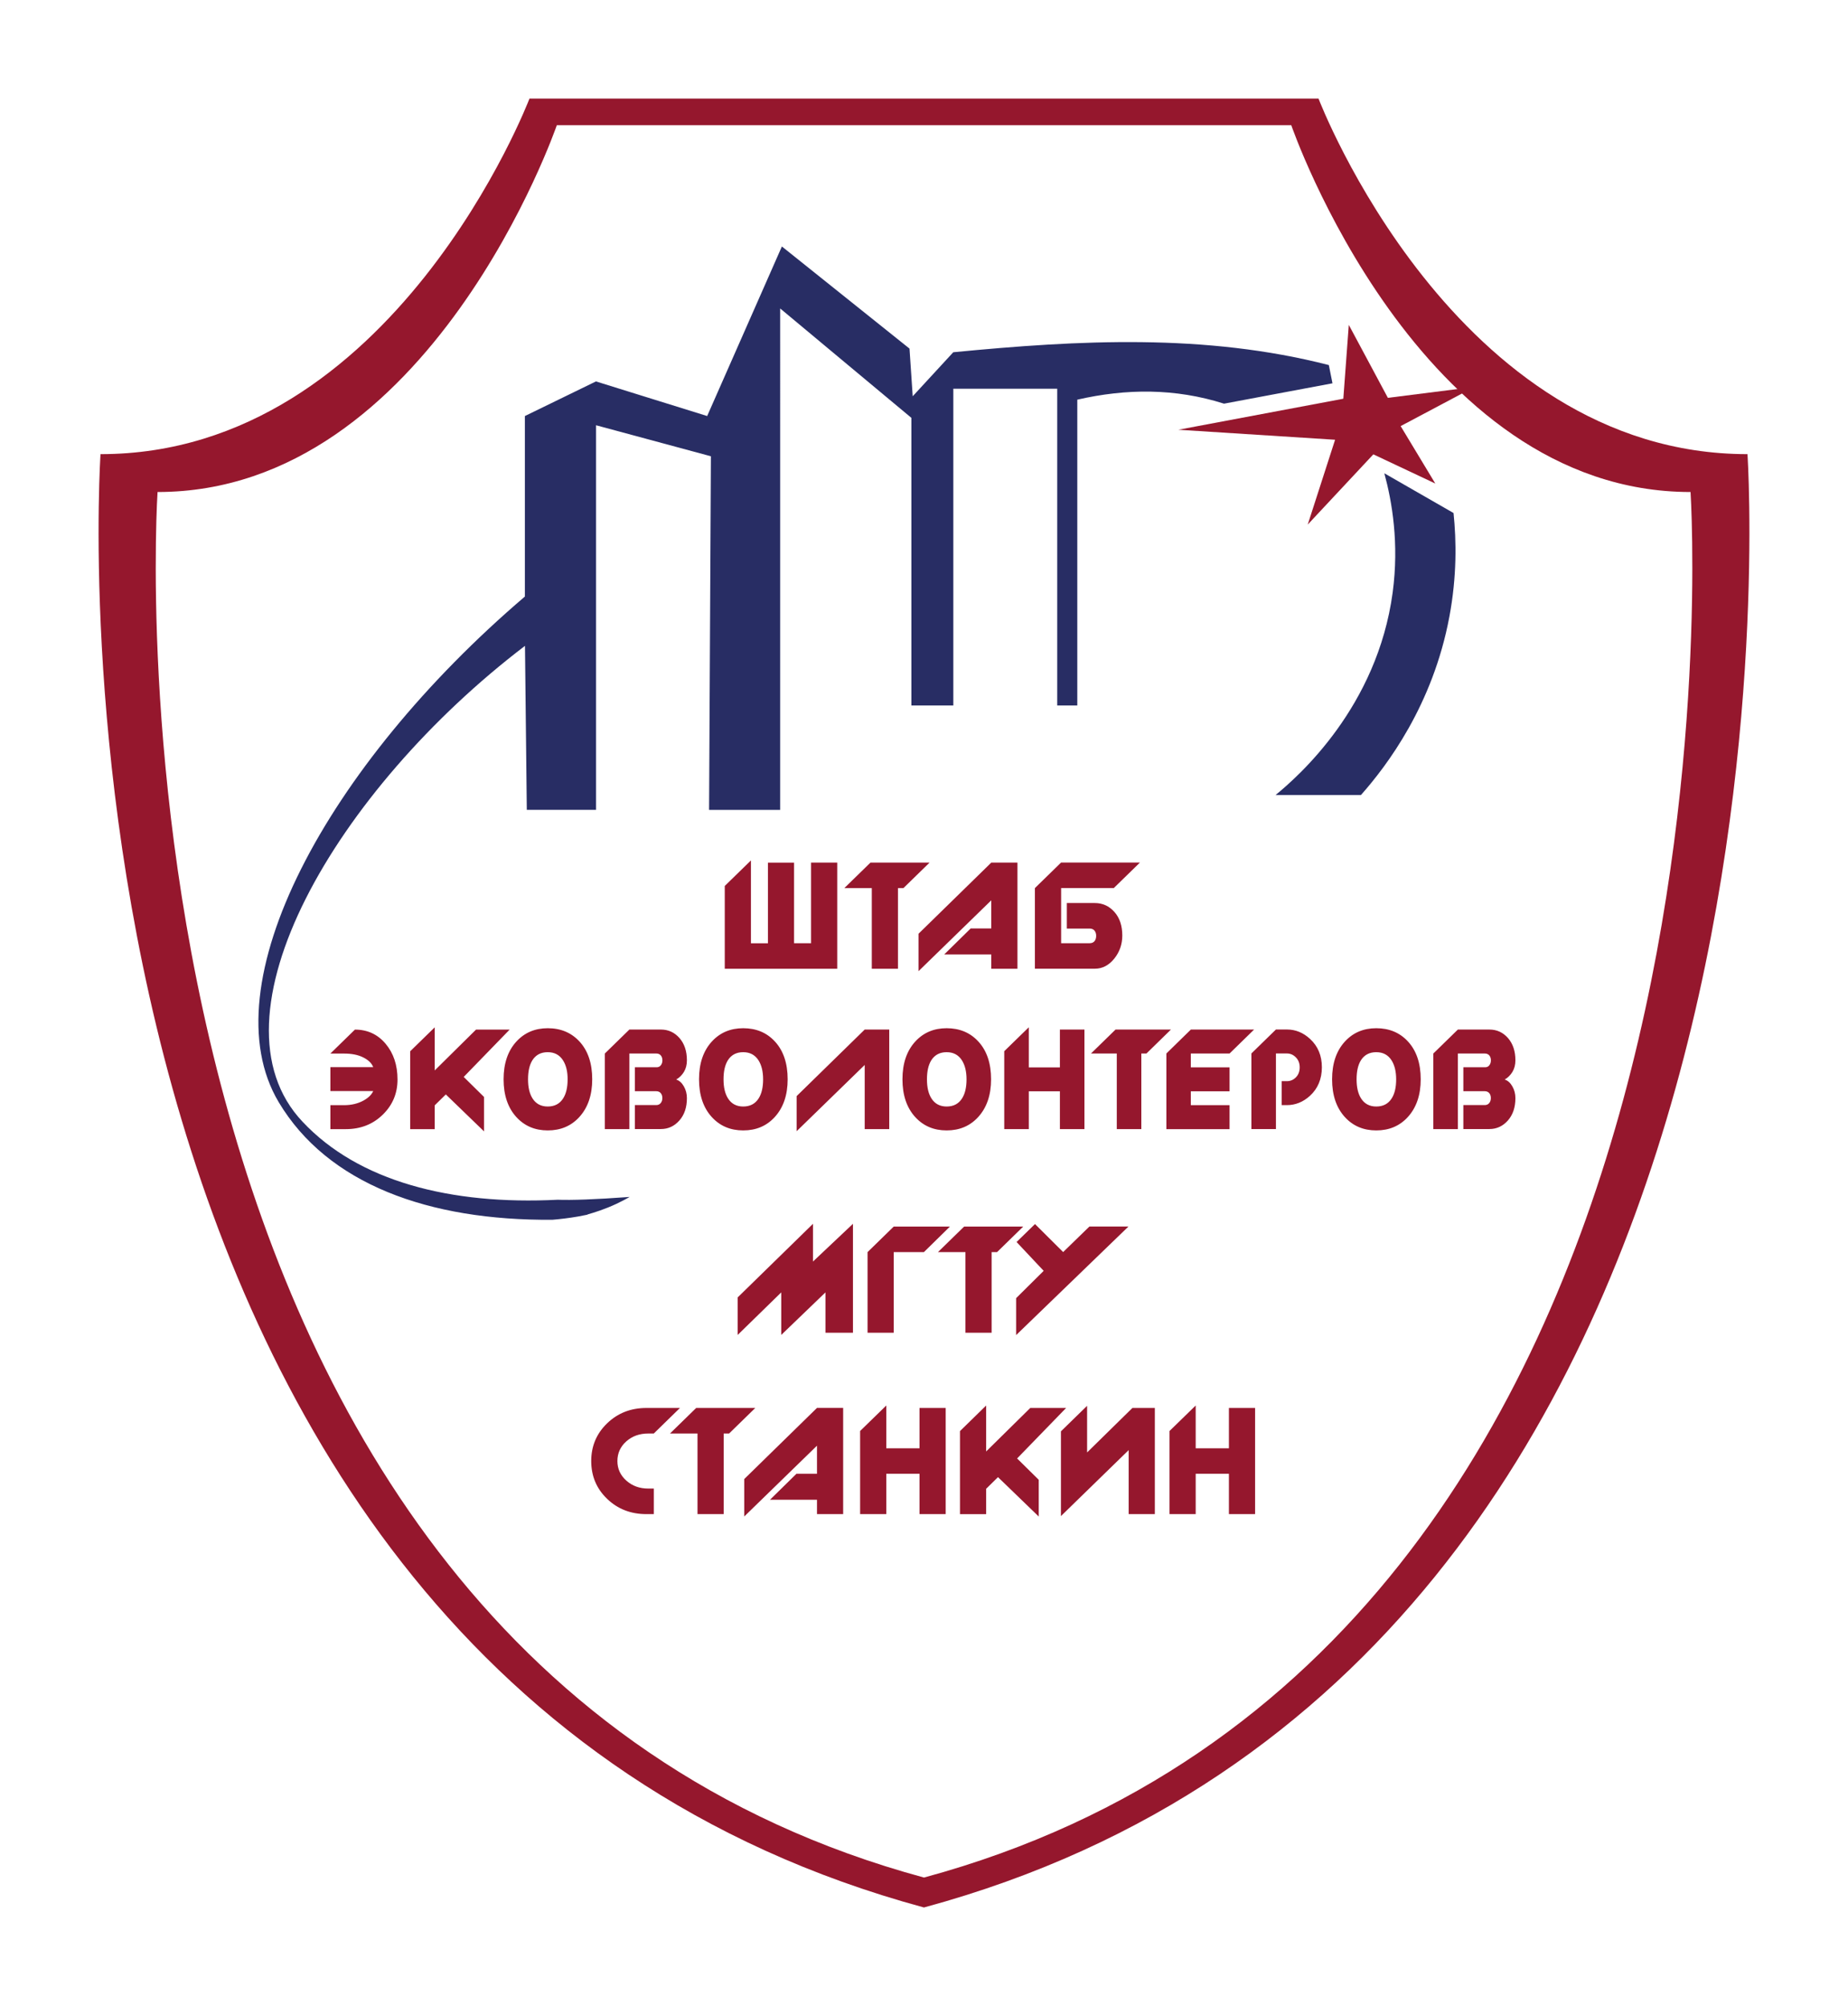
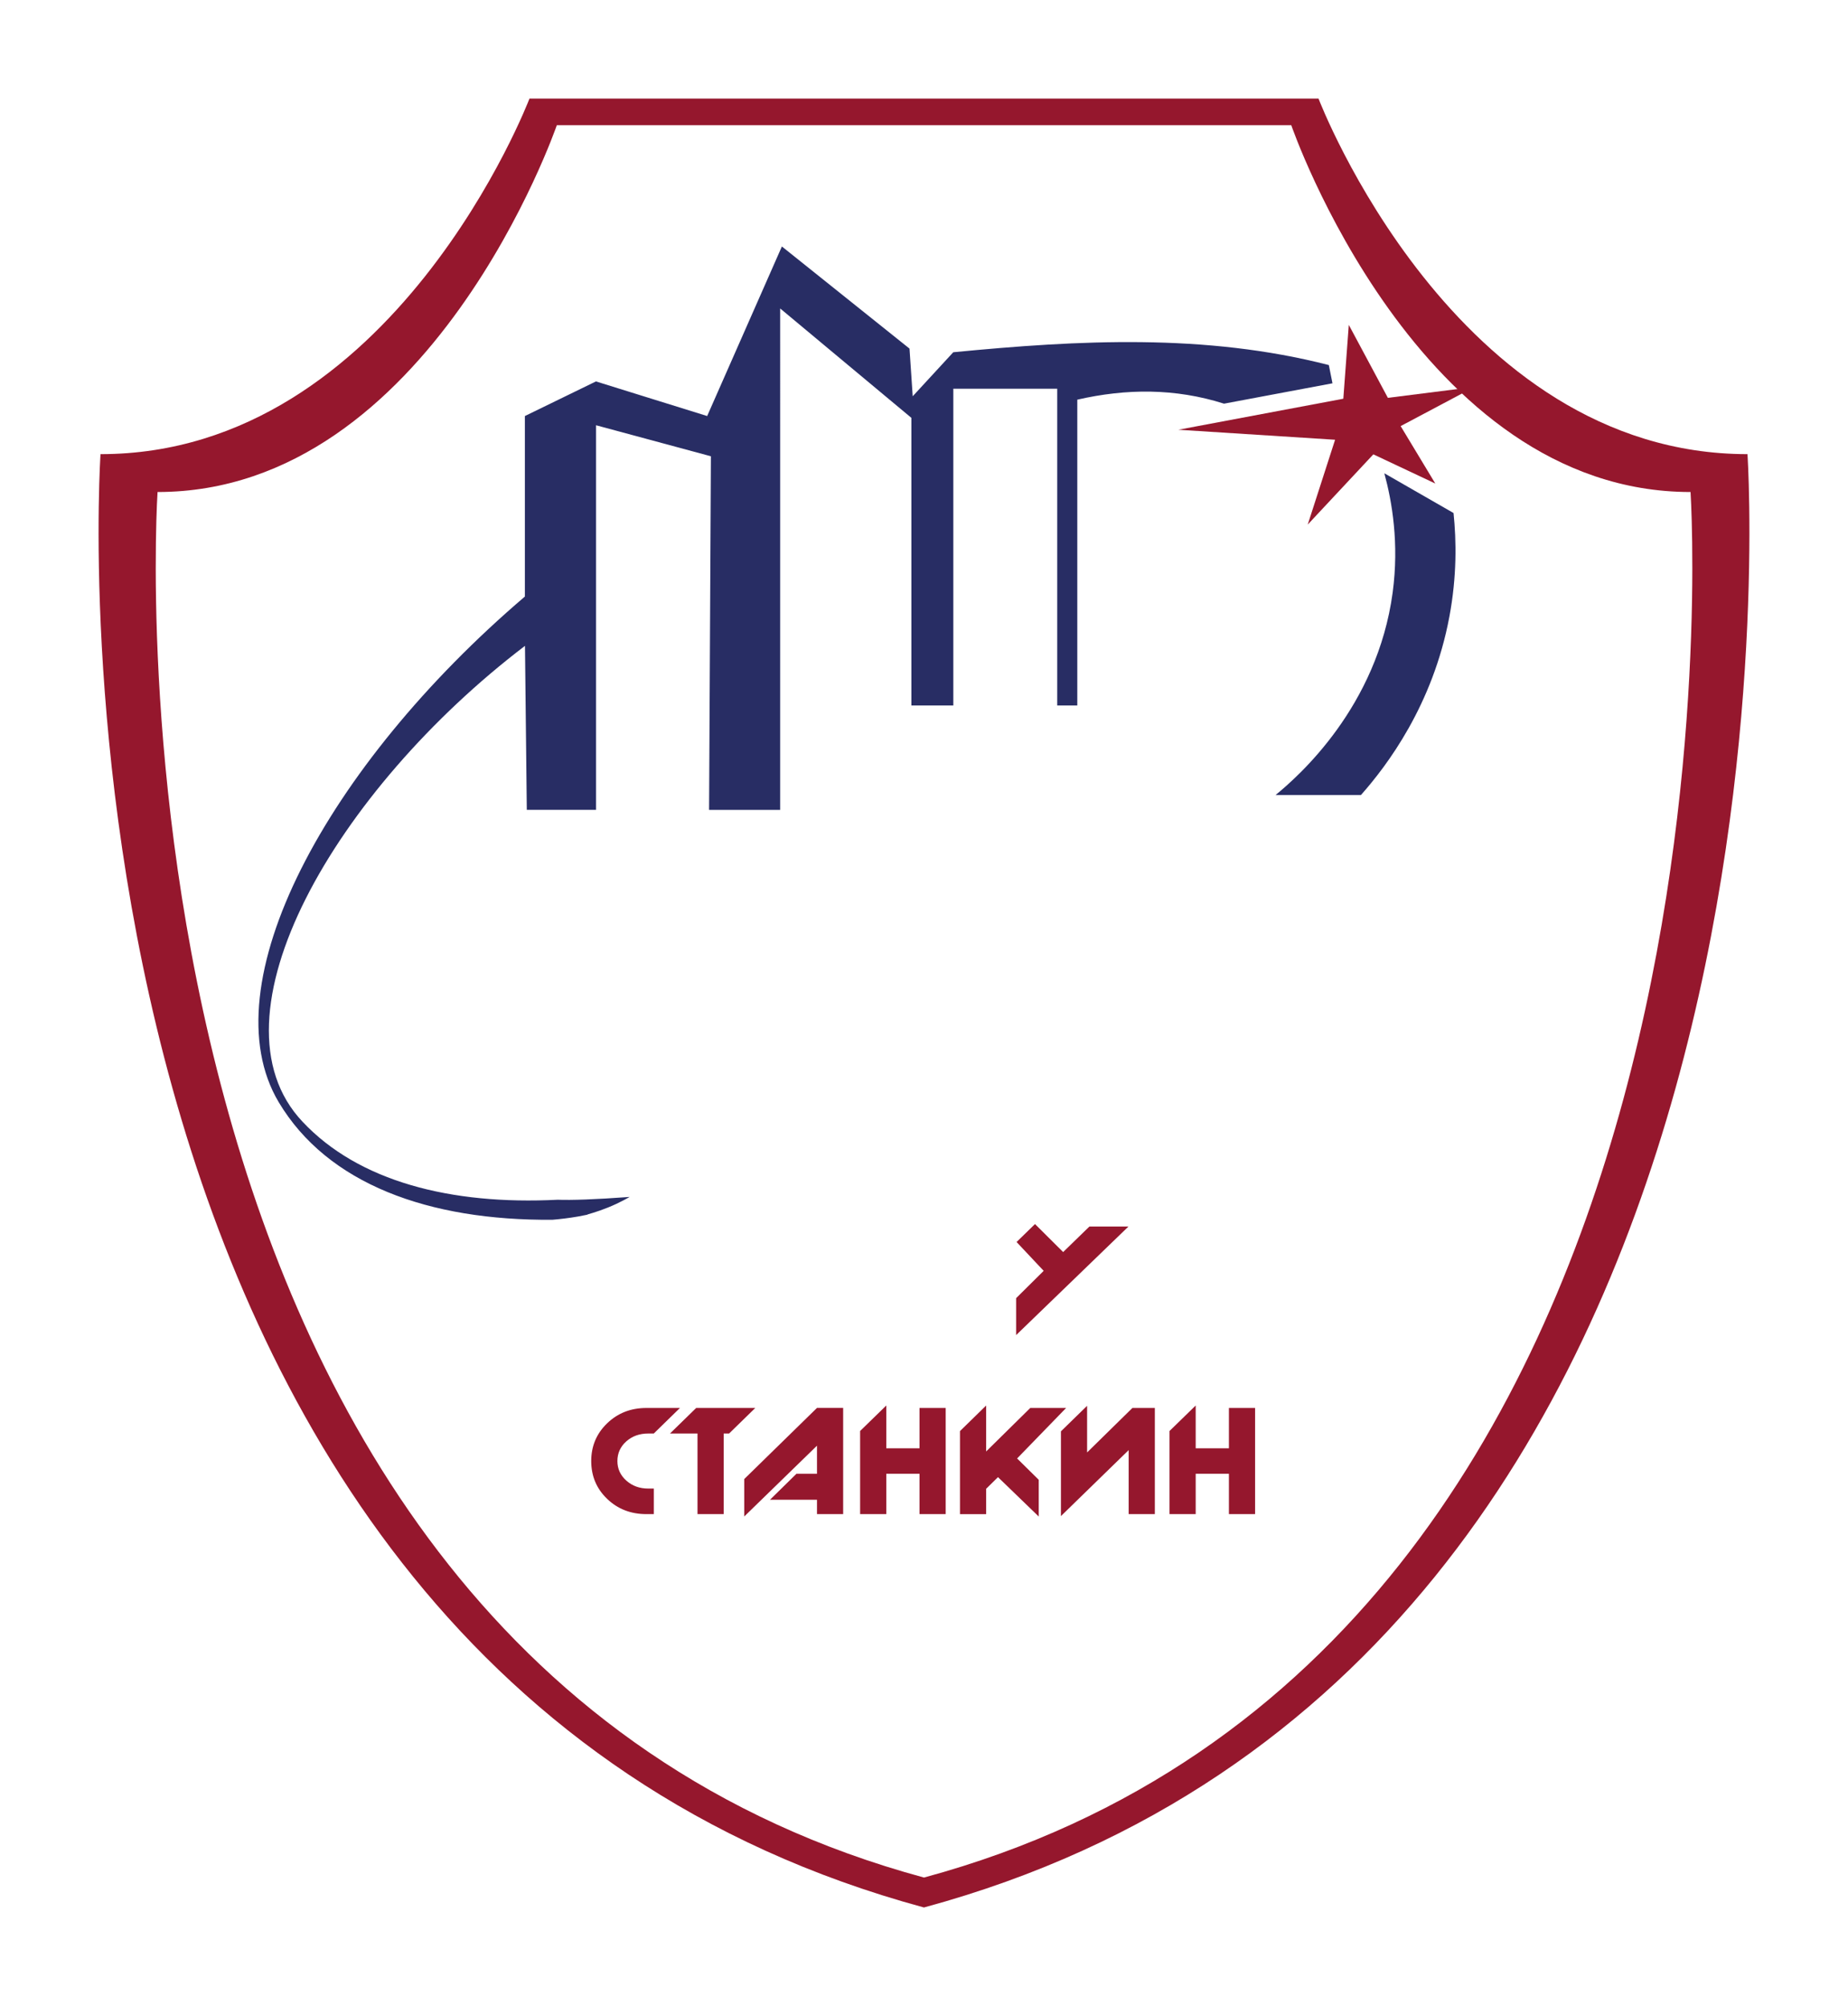
<svg xmlns="http://www.w3.org/2000/svg" xml:space="preserve" width="374.909" height="406.87">
  <g fill="#282d64">
    <path d="m193.394 71.44-8.23 8.93-.65-9.67-25.89-20.71-15.16 34.39-22.56-7.02-14.42 7.02v36.61c-40.34 34.43-64.11 78.79-49.94 102.55 9.91 16.6 30.44 24.06 55.54 23.85 1.64-.14 3.33-.34 5.13-.65.63-.11 1.25-.23 1.86-.36.13-.06.23-.1.23-.1 1.31-.38 3.3-.98 5.75-2.12 1.05-.49 1.95-.98 2.69-1.4-7.2.53-11.82.67-14.6.57-21.73 1.1-40.41-3.73-51.76-15.82-20.07-21.21 6.77-67.3 45.12-96.52l.37 33.26h14.05v-78l23.3 6.29-.37 71.72h14.42V62.56l26.62 22.19v58.34h8.51V78.84h21.08v64.25h4.07V81.06c9.92-2.27 19.85-2.34 29.77.81l22-4.13-.74-3.7c-25.1-6.44-50.61-5.08-76.19-2.6z" />
    <path d="m280.844 95.99 14.04 8.06c.58 5.6.69 12.82-.84 21-3.35 17.96-12.68 30.25-17.95 36.2h-17.32c4.7-3.85 20.63-17.87 23.76-41.07 1.34-10-.13-18.48-1.69-24.19z" fill-rule="evenodd" clip-rule="evenodd" />
  </g>
  <g fill="#95172d">
    <path d="m273.634 65.89-1.11 14.98-33.47 6.29 31.8 2.03-5.55 17.2 13.31-14.24 12.57 5.92-7.03-11.65 14.98-7.95-17.57 2.22z" fill-rule="evenodd" clip-rule="evenodd" />
    <path d="M354.514 92.11c-59.53 0-87.02-72.11-87.02-72.11h-160.08s-27.49 72.11-87.02 72.11c0 0-16.69 244.95 167.05 294.76 183.76-49.81 167.07-294.76 167.07-294.76ZM187.454 380.8C16.424 334.44 31.964 99.79 31.964 99.79c55.41 0 81-74.4 81-74.4h149s25.59 74.4 81 74.4c-.01 0 15.53 234.65-155.51 281.01z" />
-     <path d="M161.094 174.95v16.35h3.45v-16.35h5.31v21.53h-22.82v-16.79l5.31-5.18v16.8h3.45v-16.35h5.3zm10.19 5.18 5.31-5.18h11.99l-5.31 5.18h-1.1v16.35h-5.31v-16.35zm35.13-5.18v21.53h-5.31v-2.91h-9.54l5.37-5.27h4.17v-5.7l-14.76 14.37v-7.59l14.76-14.43zm8.86 5.18v11.17h5.79c.41 0 .74-.13.97-.4.23-.27.35-.63.35-1.1 0-.44-.12-.8-.35-1.07-.23-.27-.56-.4-.97-.4h-4.63v-5.18h5.68c1.58 0 2.9.61 3.97 1.81 1.07 1.2 1.6 2.8 1.6 4.78 0 1.78-.55 3.35-1.64 4.7-1.1 1.35-2.4 2.03-3.91 2.03h-12.18v-16.35l5.31-5.18h16l-5.31 5.18h-10.68zm-139.56 36.3c-.3-.78-.97-1.44-2.01-1.96-1.04-.53-2.34-.79-3.93-.79h-2.75l4.98-4.86c2.54 0 4.62.96 6.23 2.88 1.61 1.92 2.41 4.33 2.41 7.24 0 2.82-1 5.2-3.01 7.15-2 1.95-4.5 2.92-7.5 2.92h-3.11v-4.86h2.75c1.52 0 2.85-.32 3.99-.95.98-.55 1.62-1.18 1.95-1.91h-8.69v-4.85h8.69zm20.86-7.61h6.82l-9.32 9.6 4.12 4.06v6.98l-7.75-7.49-2.25 2.21v4.83h-4.98v-15.79l4.98-4.86v8.74zm20.99 2.42c1.72 1.87 2.58 4.43 2.58 7.66 0 3.2-.88 5.76-2.63 7.67-1.65 1.8-3.78 2.7-6.39 2.7-2.59 0-4.71-.9-6.36-2.7-1.73-1.89-2.6-4.45-2.6-7.67 0-3.22.87-5.77 2.6-7.66 1.65-1.8 3.77-2.7 6.36-2.7 2.64 0 4.78.9 6.44 2.7zm-3.34 3.82c-.71-1.11-1.74-1.66-3.11-1.66-1.38 0-2.42.55-3.11 1.64-.59.95-.88 2.24-.88 3.87 0 1.62.3 2.91.91 3.87.69 1.09 1.72 1.64 3.08 1.64 1.4 0 2.44-.55 3.13-1.64.61-.95.91-2.24.91-3.87.01-1.58-.31-2.87-.93-3.85zm19.83 1.01c.22-.27.33-.61.33-1.01 0-.42-.11-.75-.33-1.01-.22-.25-.52-.38-.91-.38h-5.46V229h-4.98v-15.33l4.98-4.86h6.39c1.52 0 2.77.58 3.78 1.73 1 1.15 1.5 2.66 1.5 4.51 0 .89-.2 1.67-.59 2.33-.4.66-.92 1.19-1.58 1.57.62.2 1.14.66 1.55 1.38.41.72.62 1.51.62 2.39 0 1.87-.51 3.39-1.53 4.54s-2.27 1.73-3.75 1.73h-5.28v-4.86h4.34c.39 0 .69-.14.91-.41.22-.27.33-.61.33-1.01 0-.42-.11-.75-.33-1.01-.22-.25-.52-.38-.91-.38h-4.34v-4.86h4.34c.4.02.7-.11.92-.39zm23.16-4.83c1.72 1.87 2.58 4.43 2.58 7.66 0 3.2-.88 5.76-2.63 7.67-1.65 1.8-3.78 2.7-6.39 2.7-2.59 0-4.71-.9-6.36-2.7-1.73-1.89-2.6-4.45-2.6-7.67 0-3.22.87-5.77 2.6-7.66 1.65-1.8 3.77-2.7 6.36-2.7 2.64 0 4.79.9 6.44 2.7zm-3.33 3.82c-.71-1.11-1.74-1.66-3.11-1.66-1.38 0-2.42.55-3.11 1.64-.59.95-.88 2.24-.88 3.87 0 1.62.3 2.91.91 3.87.69 1.09 1.72 1.64 3.08 1.64 1.4 0 2.44-.55 3.13-1.64.61-.95.91-2.24.91-3.87 0-1.58-.31-2.87-.93-3.85zm21.54 13.94v-13.01l-13.81 13.44v-7.12l13.81-13.5h4.98V229zm23.06-17.76c1.72 1.87 2.58 4.43 2.58 7.66 0 3.2-.88 5.76-2.63 7.67-1.65 1.8-3.78 2.7-6.39 2.7-2.59 0-4.71-.9-6.36-2.7-1.73-1.89-2.6-4.45-2.6-7.67 0-3.22.87-5.77 2.6-7.66 1.65-1.8 3.77-2.7 6.36-2.7 2.64 0 4.79.9 6.44 2.7zm-3.33 3.82c-.71-1.11-1.74-1.66-3.11-1.66-1.38 0-2.42.55-3.11 1.64-.59.95-.88 2.24-.88 3.87 0 1.62.3 2.91.91 3.87.69 1.09 1.72 1.64 3.08 1.64 1.4 0 2.44-.55 3.13-1.64.61-.95.91-2.24.91-3.87 0-1.58-.31-2.87-.93-3.85zm19.87 1.42v-7.67h4.98V229h-4.98v-7.66h-6.31V229h-4.98v-15.8l4.98-4.85v8.14h6.31zm6.31-2.81 4.98-4.86h11.24l-4.97 4.86h-1.04V229h-4.98v-15.33zm15.29 15.33v-15.33l4.97-4.86h12.83l-4.98 4.86h-7.86v2.81h7.86v4.86h-7.86v2.81h7.86v4.86h-12.82zm29.12-6.74c-1.38 1.25-2.94 1.88-4.67 1.88h-1.06v-4.86h1.06c.71 0 1.32-.26 1.83-.78s.77-1.2.77-2.03c0-.82-.26-1.49-.78-2.02s-1.13-.79-1.82-.79h-2.22v15.33h-4.98v-15.33l4.98-4.86h2.25c1.73 0 3.29.64 4.67 1.91 1.6 1.47 2.4 3.39 2.4 5.76-.01 2.39-.82 4.32-2.43 5.79zm19.9-11.02c1.72 1.87 2.58 4.43 2.58 7.66 0 3.2-.88 5.76-2.63 7.67-1.65 1.8-3.78 2.7-6.39 2.7-2.59 0-4.71-.9-6.36-2.7-1.73-1.89-2.6-4.45-2.6-7.67 0-3.22.87-5.77 2.6-7.66 1.65-1.8 3.77-2.7 6.36-2.7 2.64 0 4.79.9 6.44 2.7zm-3.33 3.82c-.71-1.11-1.74-1.66-3.11-1.66-1.38 0-2.42.55-3.11 1.64-.59.95-.88 2.24-.88 3.87 0 1.62.3 2.91.91 3.87.69 1.09 1.72 1.64 3.08 1.64 1.4 0 2.44-.55 3.13-1.64.61-.95.91-2.24.91-3.87 0-1.58-.31-2.87-.93-3.85zm19.82 1.01c.22-.27.33-.61.33-1.01 0-.42-.11-.75-.33-1.01-.22-.25-.52-.38-.91-.38h-5.46V229h-4.98v-15.33l4.98-4.86h6.39c1.52 0 2.77.58 3.78 1.73 1 1.15 1.5 2.66 1.5 4.51 0 .89-.2 1.67-.59 2.33-.4.66-.92 1.19-1.58 1.57.62.2 1.14.66 1.55 1.38.41.72.62 1.51.62 2.39 0 1.87-.51 3.39-1.53 4.54s-2.27 1.73-3.75 1.73h-5.28v-4.86h4.34c.39 0 .69-.14.91-.41.22-.27.33-.61.33-1.01 0-.42-.11-.75-.33-1.01-.22-.25-.52-.38-.91-.38h-4.34v-4.86h4.34c.4.02.7-.11.92-.39zm-137.2 32.14v7.65l8.11-7.65v22.09h-5.58v-8.18l-8.97 8.63v-8.63l-8.84 8.63v-7.61zm16.38 5.74v16.35h-5.31v-16.35l5.31-5.18h11.4l-5.28 5.18zm8.97 0 5.31-5.18h11.99l-5.31 5.18h-1.1v16.35h-5.31v-16.35z" />
    <path d="m206.154 263.28 5.58-5.53-5.5-5.85 3.74-3.64 5.71 5.68 5.33-5.18h7.92l-22.79 22.02v-7.5zm-73.52 43.81h-1.48c-3.18 0-5.84-1.03-7.99-3.1-2.15-2.07-3.22-4.62-3.22-7.67 0-3.03 1.08-5.58 3.23-7.65 2.16-2.08 4.81-3.11 7.98-3.11h6.79l-5.31 5.18h-1.11c-1.78 0-3.27.53-4.47 1.6-1.2 1.07-1.8 2.4-1.8 3.99 0 1.57.61 2.9 1.82 3.97 1.21 1.08 2.7 1.61 4.46 1.61h1.11v5.18z" />
    <path d="m135.924 290.74 5.31-5.18h11.99l-5.31 5.18h-1.1v16.35h-5.31v-16.35zm35.13-5.18v21.53h-5.31v-2.91h-9.54l5.37-5.27h4.17v-5.7l-14.76 14.36v-7.59l14.76-14.43h5.31zm15.49 8.18v-8.18h5.31v21.53h-5.31v-8.18h-6.74v8.18h-5.31v-16.86l5.31-5.17v8.68zm22.47-8.18h7.27l-9.94 10.24 4.39 4.33v7.45l-8.27-7.99-2.4 2.36v5.15h-5.31v-16.85l5.31-5.19v9.32zm11.53-.44v9.46l9.19-9.02h4.55v21.53h-5.31v-12.98l-13.74 13.38V290.3Zm28.77 8.62v-8.18h5.31v21.53h-5.31v-8.18h-6.74v8.18h-5.31v-16.86l5.31-5.17v8.68z" />
  </g>
</svg>